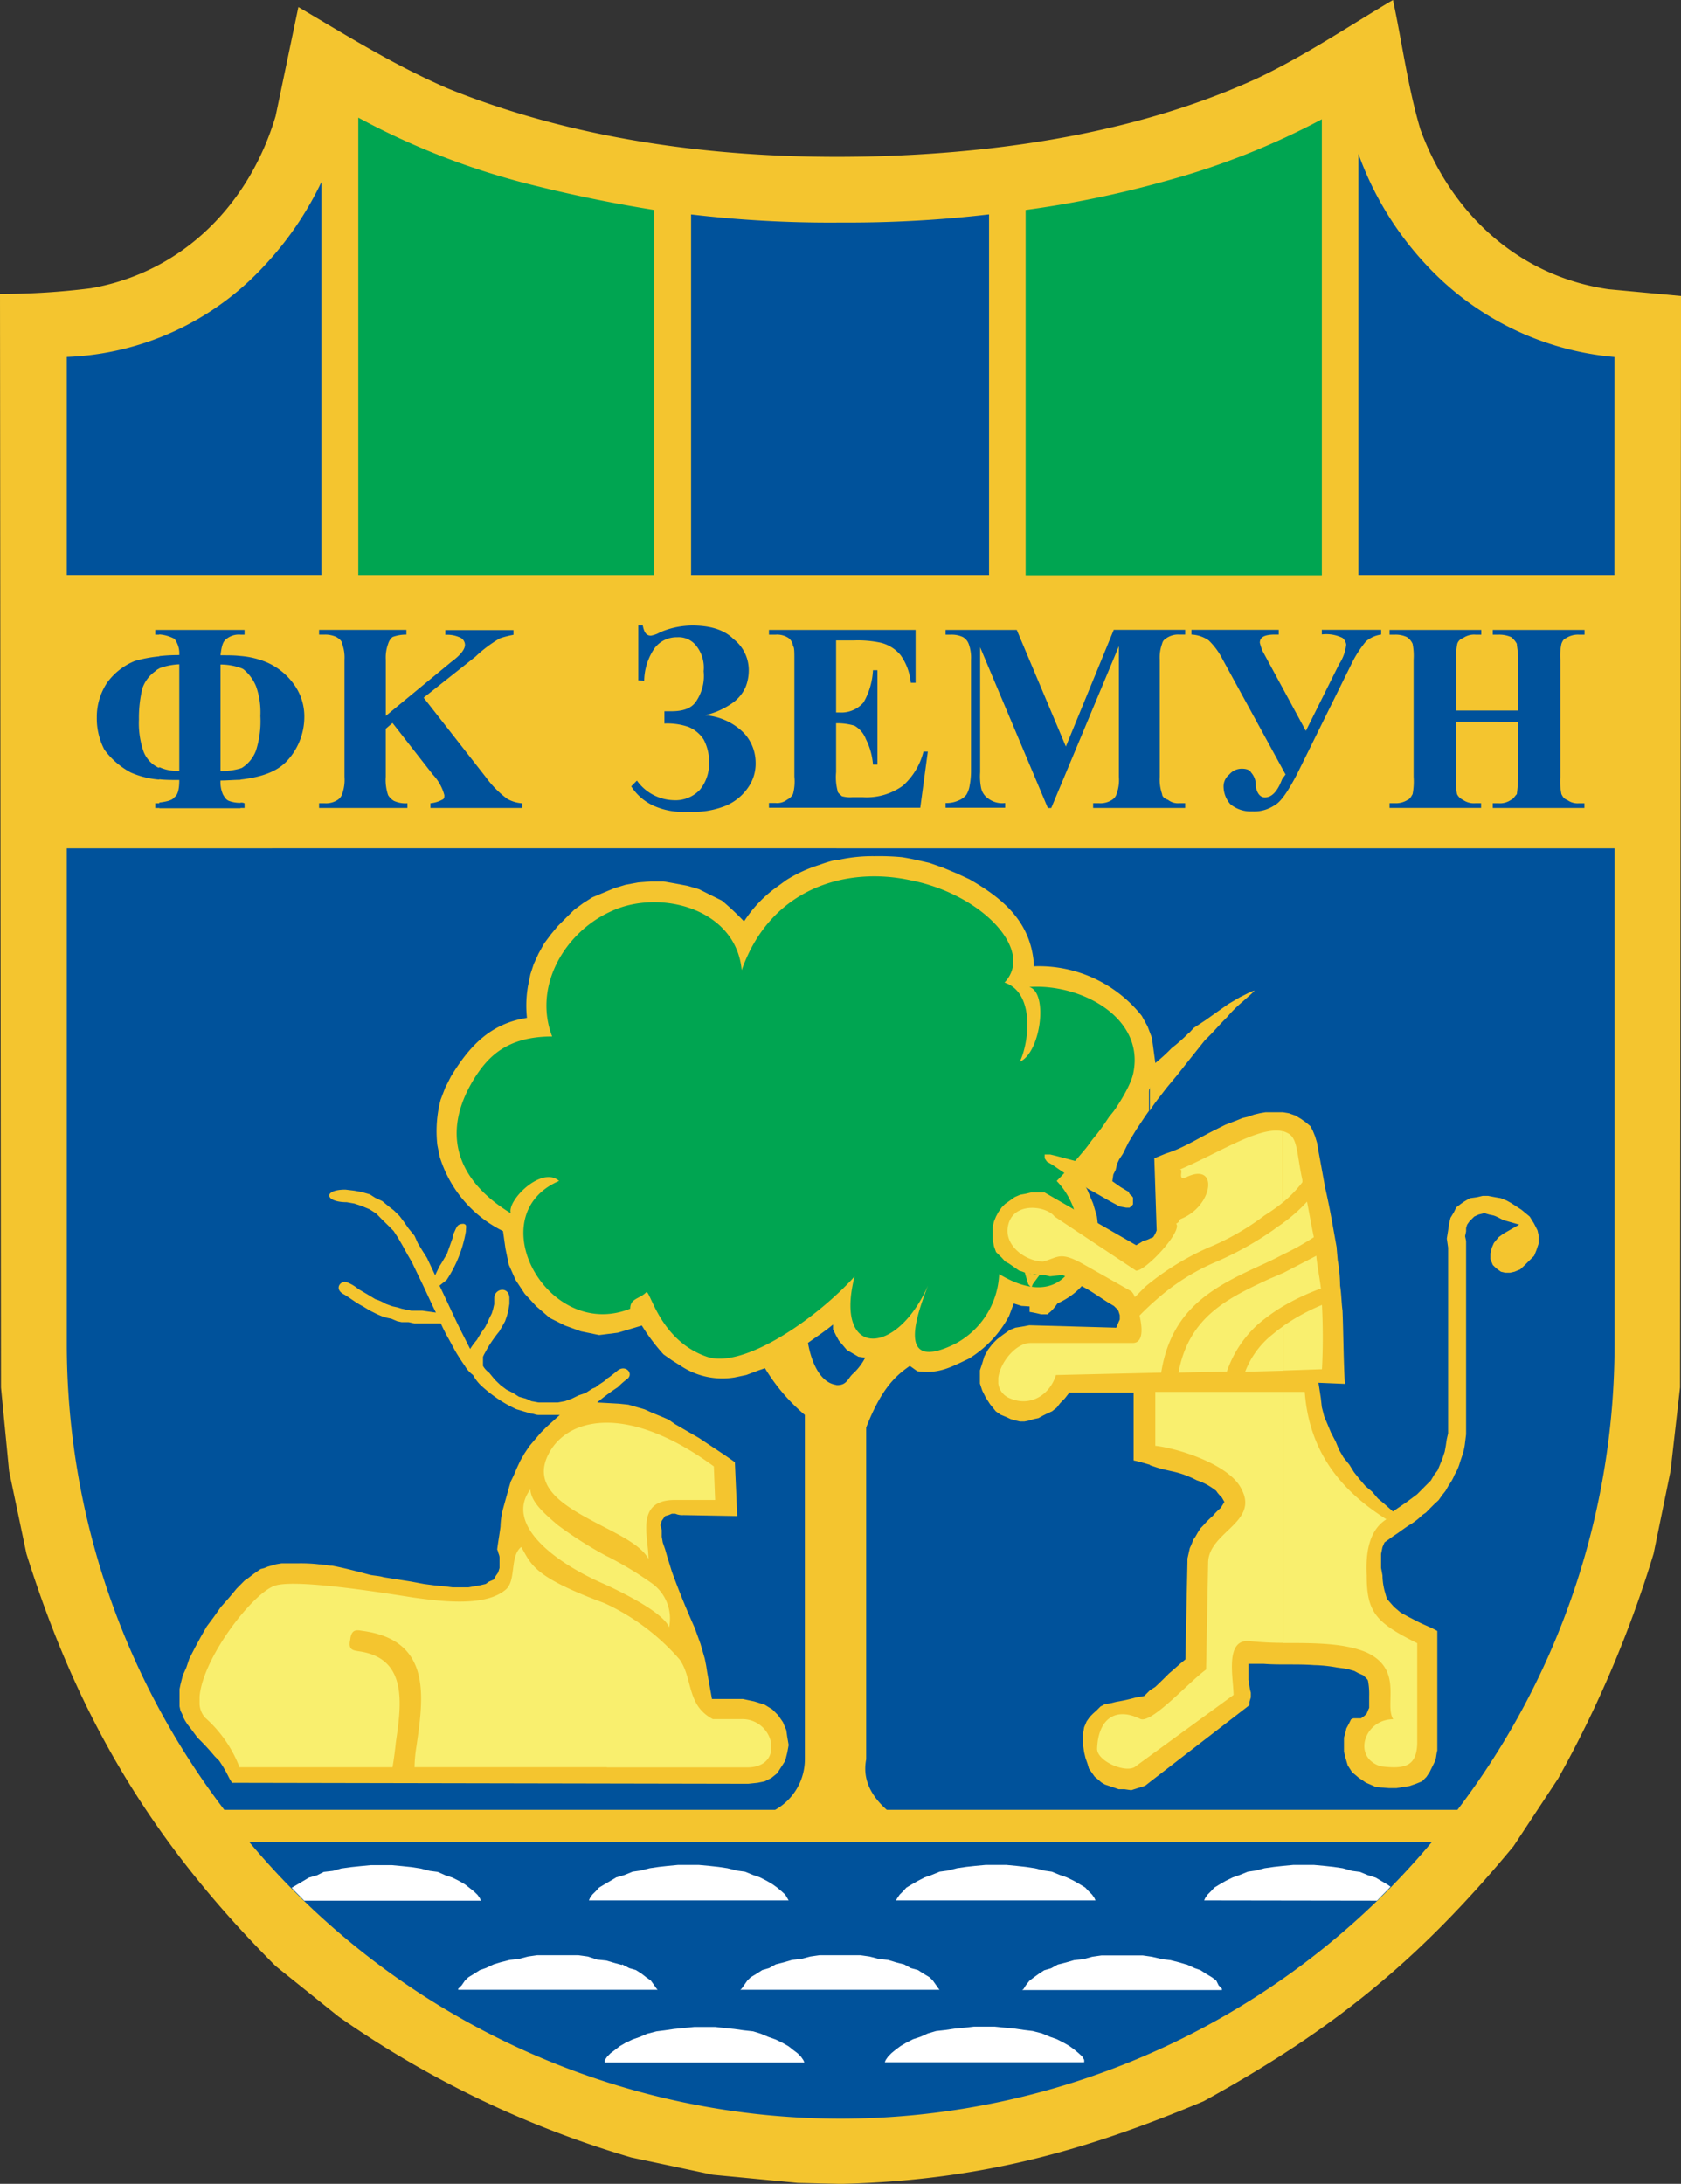
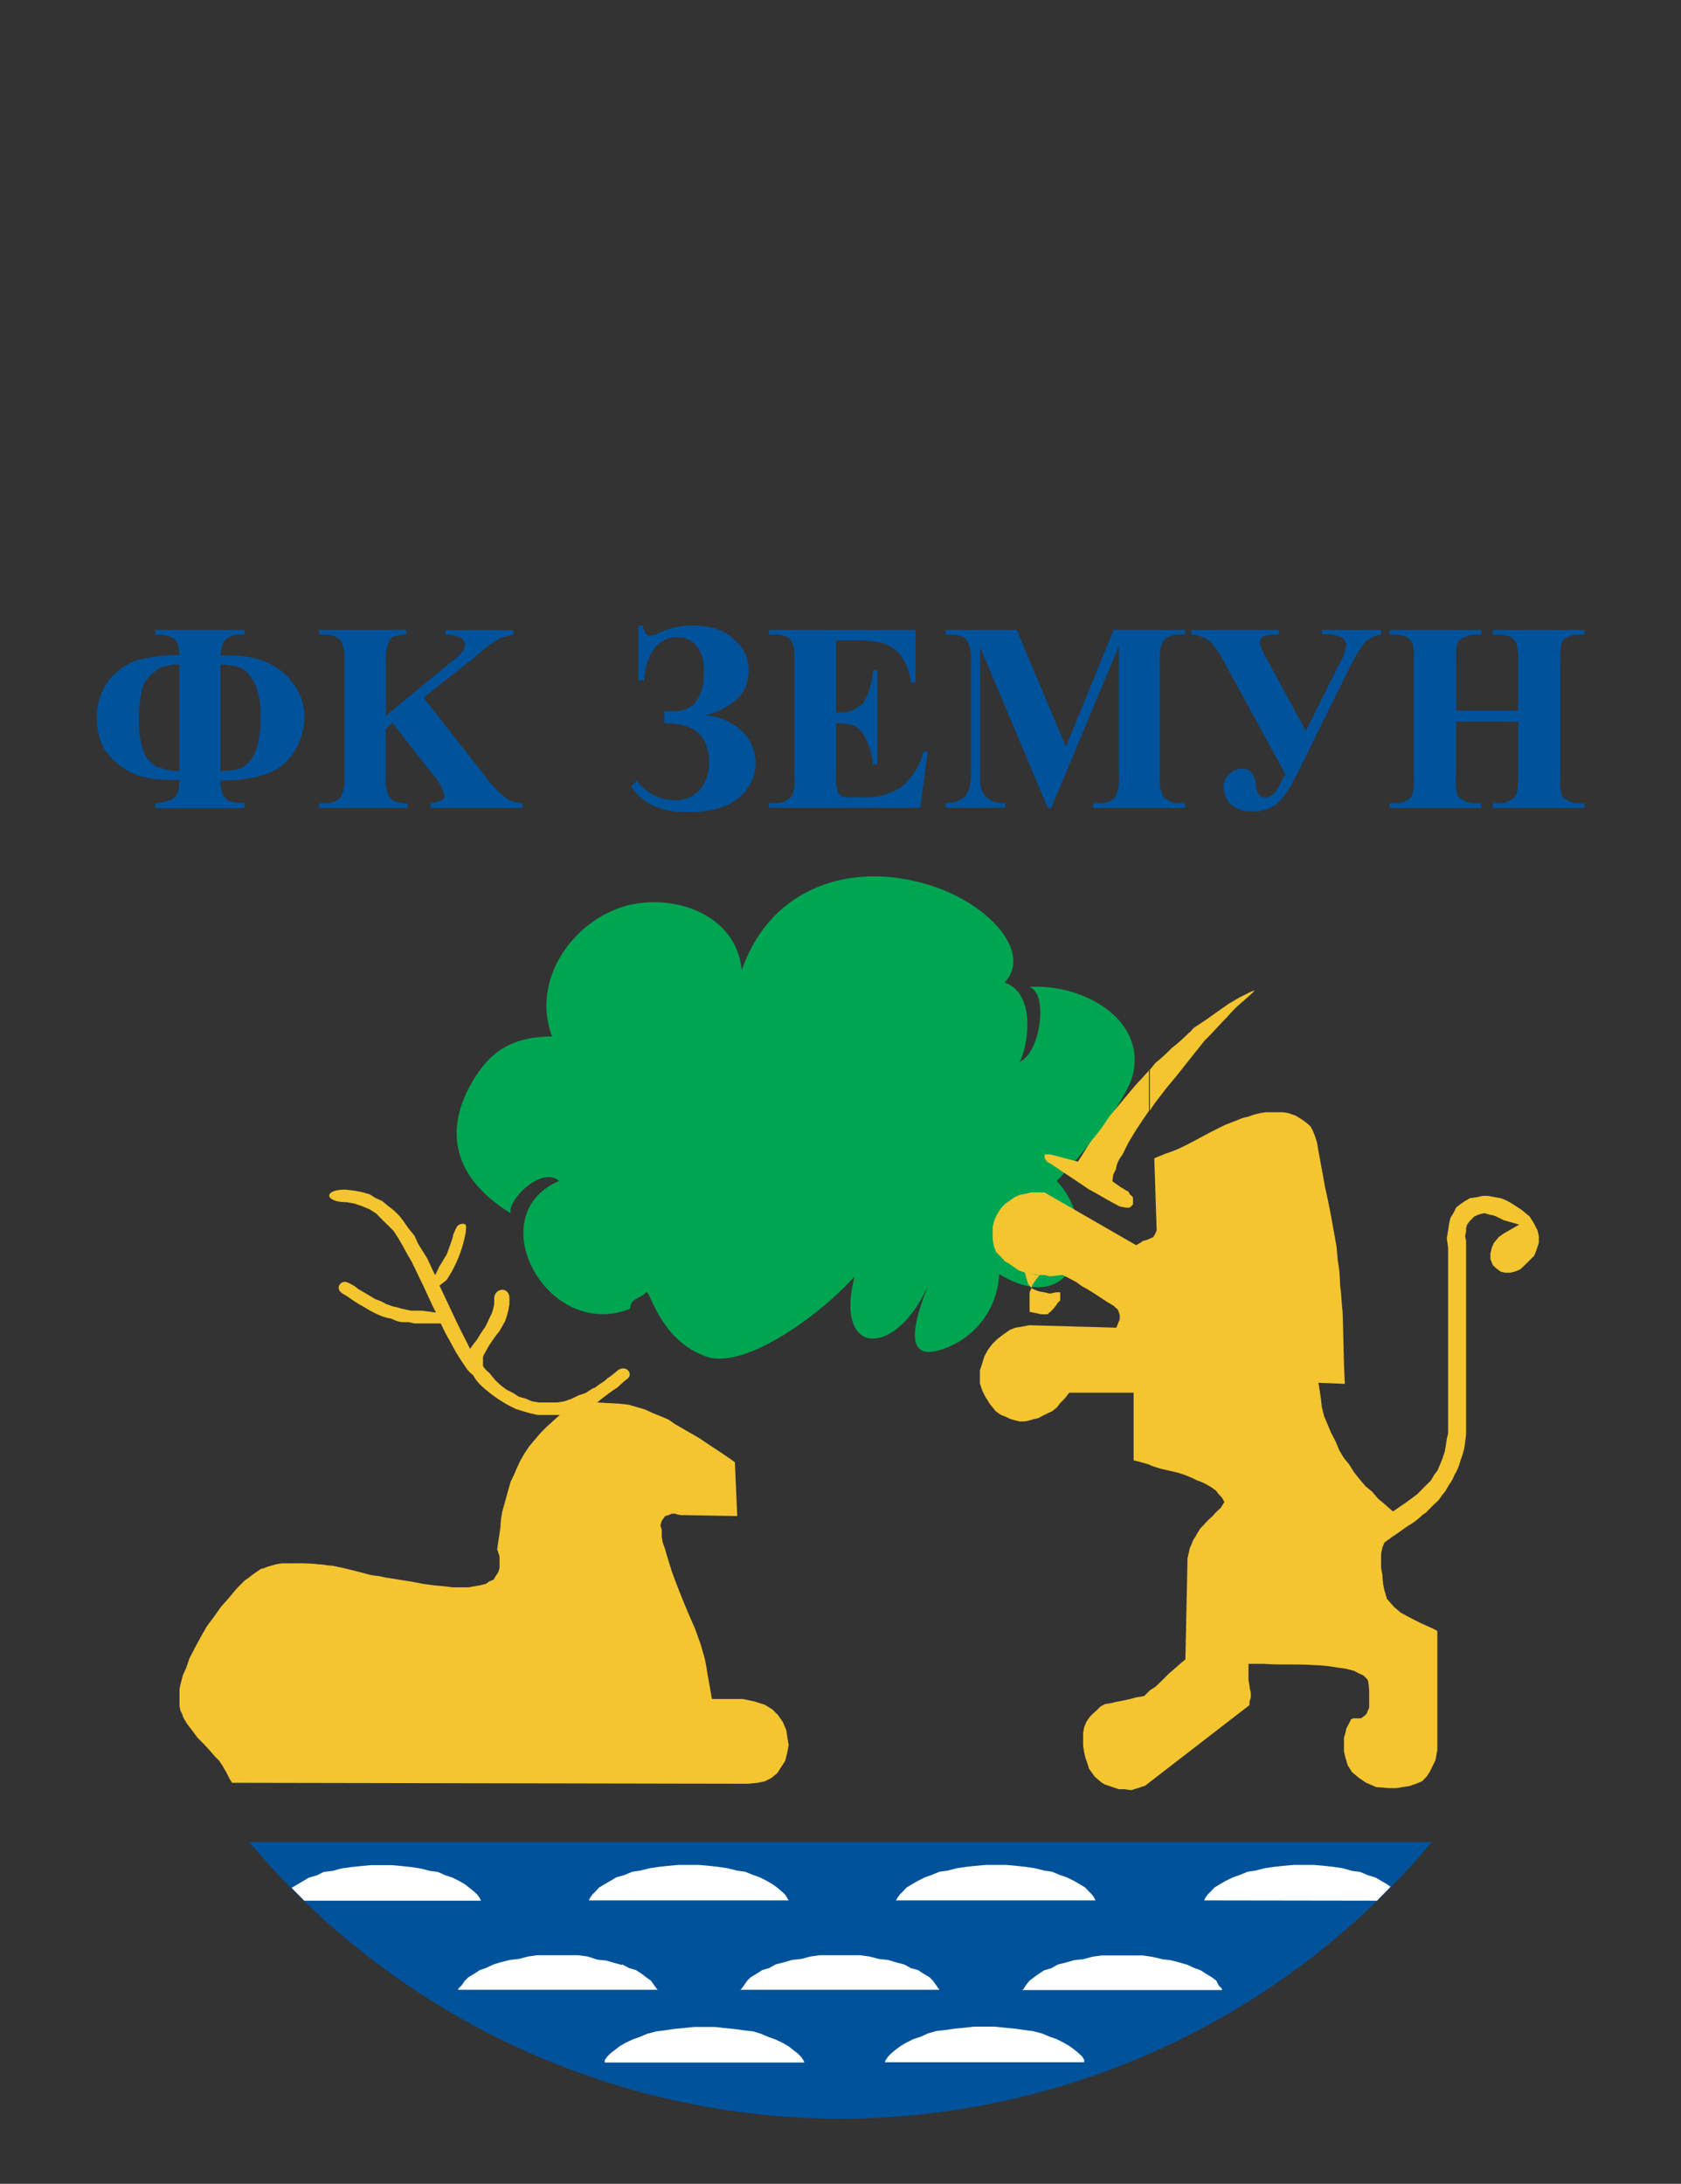
<svg xmlns="http://www.w3.org/2000/svg" width="385" height="500" fill="none">
  <rect width="100%" height="100%" fill="#333333" stroke="none" />
-   <path fill="#f4c52f" d="m385 67.77-16.58-1.55c-20.48-2.95-35.99-17.13-43.11-36.6-2.88-9.68-4.19-19.91-6.28-29.62-10.24 6.05-19.93 12.63-31.02 17.91-26.52 12.1-56.52 16.82-85.68 17.83-33.58 1.1-68.55-2.86-99.8-15.5C90.44 15 79.88 8.44 68.34 1.61L63.12 26.6C57.07 46.84 41.79 62.35 20.77 66Q10.42 67.3 0 67.3l.23 250.38 1.86 19.17 3.97 18.9C17.93 393.6 35 421.98 63.13 450.14l14.38 11.55a229 229 0 0 0 67.05 32.27l18.69 3.96 19.46 1.86 9.93.23c31-.77 54.9-7.13 83.04-18.93 29.62-16.27 49.4-32.32 70.95-58.37l10.23-15.51a262 262 0 0 0 21.87-51.5l3.87-18.9 2.18-19.17.23-249.83z" />
  <path fill="#00529b" d="M57.1 421.75a176.9 176.9 0 0 0 135.23 63.34 177 177 0 0 0 135.6-63.34z" />
  <path fill="#fff" d="m170.4 464.86 2.09.23 1.74.54 1.86.78 1.55.54 1.62.79 1.33.76 1 .79 1.09.83.78.79.54.78.23.54H138.5v-.54l.54-.78.77-.79 1.1-.83 1.01-.79 1.3-.76 1.65-.79 1.55-.54 1.84-.78 2.11-.54 1.85-.23 2.1-.31 2.33-.23 2.4-.24h4.72l2.11.24 2.32.23 2.18.31zM66.8 432.22c.76.86 1.86 1.85 2.87 2.95h40.47l-.23-.54-.54-.79-.79-.76-1.08-.86-1-.78-1.31-.77-1.57-.78-1.62-.54-1.75-.77-1.83-.24-2.09-.54-2.09-.32-2.18-.23-2.35-.22h-4.77l-2.4.23-2.1.22-2.32.32-1.86.54-2.1.24-1.54.77-1.87.54-1.32.78-1.3.77zm248.58 2.95c1-1.1 2.1-2.1 3.1-3.2l-.77-.53-1.32-.77-1.31-.78-1.74-.54-1.87-.77-1.84-.24-2.1-.6-2.1-.31-2.1-.23-2.4-.22h-4.72l-2.34.22-2.09.23-2.16.31-2.09.54-1.74.25-1.87.76-1.55.54-1.62.79-1.32.76-1.31.79-.78.85-.77.77-.54.78-.24.54zm-80.72 29.62 1.87.23 2.09.54 1.86.78 1.55.54 1.55.79 1.33.76 1.08.79 1 .83.86.79.46.78v.54h-45.66l.22-.54.55-.78.78-.79 1.01-.83 1.08-.79 1.3-.76 1.56-.79 1.64-.54 1.74-.78 1.86-.54 2.1-.23 2.09-.31 2.4-.23 2.1-.24h4.73l2.32.24 2.4.23 2.1.31zm-92.18-15.04 1.62.86 1.55.45 1.32.85 1.01.79 1.08.76.79 1.1.54.77.23.24h-45.68v-.24l.79-.77.76-1.1.79-.76 1.3-.79 1.33-.85 1.32-.45 1.85-.86 1.55-.47 2.1-.54 2.1-.23 2.1-.55 2.08-.3h9.46l2.17.3 2.12.7 2.1.22 1.84.54 1.74.47zm129.25 0 1.86.86 1.32.45 1.31.85 1.32.79 1.02.76.54 1.1.76.77v.3h-45.74l.31-.25.47-.77.86-1.1 1-.76 1.09-.79 1.3-.85 1.56-.45 1.55-.86 1.86-.47 1.87-.54 2.09-.22 2.09-.56 2.09-.3h9.46l2.1.3 2.4.56 1.86.22 2.1.54 1.55.47zm-64.67 0 1.55.86 1.64.45 1.3.85 1.33.79.77.76.78 1.1.54.77.22.24h-45.65l.3-.24.55-.77.77-1.1.78-.76 1.31-.79 1.33-.85 1.55-.45 1.55-.86 1.86-.47 1.85-.54 2.1-.23 2.1-.55 2.09-.3h9.38l2.1.3 2.16.56 2.1.22 1.74.54 1.84.47zm30-22 2.1.53 1.74.25 1.86.76 1.55.54 1.63.79 1.32.76 1.3.79.79.85.77.77.54.78.24.54h-45.69l.3-.54.54-.78.78-.77.77-.85 1.32-.79 1.33-.76 1.55-.79 1.55-.54 1.84-.76 1.87-.25 2.1-.54 2.1-.31 2.1-.23 2.4-.22h4.72l2.33.22 2.1.23zm-70.4 0 2.1.53 1.86.25 1.87.76 1.55.54 1.55.79 1.3.76 1.1.79 1.01.85.84.77.47.78.31.54h-45.74l.23-.54.54-.78.78-.77.77-.85 1.32-.79 1.3-.76 1.33-.79 1.87-.54 1.86-.76 1.75-.25 2.17-.54 2.1-.31 2.09-.23 2.31-.22h4.74l2.4.22 2.1.23 2.09.31z" />
-   <path fill="#00529b" d="M191.55 196.95c.24 0 .55 0 .78-.14q3.91-.83 7.91-.78 3.15-.06 6.27.22c2.1.31 4.27.85 6.37 1.32l3.1 1.09 3.17 1.32 2.87 1.33c7.69 4.4 13.94 9.68 14.75 19.16v.77a30.1 30.1 0 0 1 24.72 11.33l1.33 2.4 1 2.63.78 5.74-.23 3.19-.56 1.55-1.58 3.66a112 112 0 0 1-14.2 18.92l1 1.74 1.33 3.17.85 2.88c1.3 9.44-.85 16.81-10.31 20.54l-3.49.23-3.48-.23-1.75-.55-1.08 2.87a25.5 25.5 0 0 1-9.23 9.78c-4.43 2.09-6.83 3.48-11.78 2.86l-1.71-1.22c-3.49 2.4-6.59 5.41-10 14.11v75.98c-.77 3.95.54 7.84 4.72 11.55h130.7a176 176 0 0 0 35.98-106.61V194.23H191.55v2.79zm0 120.12v-11.18l.55 1.01 1.85 2.18 2.65 1.55 1.55.23c-.73 1.4-1.7 2.67-2.87 3.73-1.09 1-1.33 2.54-3.49 2.54h-.31zm0-185.4V50.95h1.1c11.31.07 22.63-.55 33.87-1.86v82.58zm178.2-49.94a66.7 66.7 0 0 1-42.8-20.77 73.5 73.5 0 0 1-15.83-25.74v96.45h58.62zM15.3 194.23v113.6a176 176 0 0 0 36.07 106.54h126.17a13.3 13.3 0 0 0 6.8-11.55v-78.86a43 43 0 0 1-9.14-10.7l-1.62.55-2.65 1-2.63.55c-4.3.73-8.74-.21-12.37-2.63l-2.11-1.33-1.85-1.3a45 45 0 0 1-4.97-6.61l-5.5 1.64-4.27.54-4.18-.86-3.65-1.32-3.48-1.74-3.1-2.67-2.65-2.87-2.1-3.18-1.54-3.48-.77-3.73-.56-3.96a28.2 28.2 0 0 1-14.5-17.04l-.53-2.63c-.4-3.5-.14-7.05.76-10.45l1.01-2.64 1.33-2.63c4.18-6.83 8.9-12.1 17.42-13.42q-.4-3.7.25-7.37l.54-2.63.76-2.32 1.1-2.4 1.3-2.34 1.56-2.09 1.55-1.86 1.86-1.87 1.87-1.84 2.09-1.55 2.1-1.33 2.4-1 2.63-1.09 2.56-.78 2.94-.54 2.88-.23h2.87l2.64.47 2.87.54 2.63.77 2.63 1.32 2.63 1.3a62 62 0 0 1 5.06 4.75 29 29 0 0 1 6.81-7.37l2.88-2.1a32 32 0 0 1 7.6-3.48q1.9-.7 3.86-1.17v-2.61zM191.55 50.95v80.72h-33.27V49.1a272 272 0 0 0 33.27 1.86m0 254.95v11.17c-3.72-.48-5.74-5.23-6.5-9.62 1.84-1.33 3.86-2.64 5.73-4.19v1.08zM73.6 41.71a75 75 0 0 1-13.1 19.17 64.8 64.8 0 0 1-45.2 20.84v49.94h58.3z" />
-   <path fill="#00a551" d="M149.85 48.08a327 327 0 0 1-29.18-6.04 170 170 0 0 1-38.61-15.1v104.74h67.79V48.03zm152.89-20.77a172 172 0 0 1-35.97 14.19 237 237 0 0 1-31.87 6.58v83.65h67.84z" />
  <path fill="#00529b" d="M55.08 144.23h.93v1.08h-.93zm0 5.96q3.06.24 5.9 1.4a15 15 0 0 1 6.07 4.73 12.5 12.5 0 0 1 2.65 7.91 14.8 14.8 0 0 1-4.2 10.23c-2.24 2.25-5.66 3.49-10.45 4.03v-2.55c.16-.08.31-.08.38-.15a8 8 0 0 0 3.2-3.96 22 22 0 0 0 1-7.9c.12-2.33-.22-4.65-1-6.84a10 10 0 0 0-2.88-3.87 3 3 0 0 0-.7-.31v-2.72zm0 33.58c.32 0 .63 0 .93.16V185h-.93zm41.95-24.03 14.2 18.14a23 23 0 0 0 4.95 5.03 8 8 0 0 0 3.48 1.02V185H98.58v-1.08a7 7 0 0 0 2.65-.79c.54-.22.54-.54.54-1.08a11 11 0 0 0-2.65-4.72l-9.22-11.8-1.55 1.33v11c-.1 1.42.08 2.85.54 4.2a4 4 0 0 0 1.32 1.31c.98.44 2.04.63 3.1.55V185H73.08v-1.08h1.32a4.8 4.8 0 0 0 2.95-.79c.47-.3.83-.77 1-1.3.46-1.27.65-2.62.55-3.96v-26.84a9 9 0 0 0-.54-3.64c0-.54-.54-1.08-1.33-1.55a6 6 0 0 0-2.63-.54h-1.32v-1.08h20v1.08a9 9 0 0 0-3.17.54q-.73.62-1.01 1.55a9 9 0 0 0-.54 3.64v12.88l14.97-12.34q3.15-2.32 3.17-3.94a1.9 1.9 0 0 0-1.3-1.74q-1.53-.65-3.2-.54v-1.08h15.6v1.08q-1.58.28-3.1.79a30 30 0 0 0-5.58 4.18zm49.16-3.96v-12.56h1.02c.32 1.55.79 2.32 1.87 2.32a6 6 0 0 0 2.09-.77 19 19 0 0 1 7.37-1.55c4.18 0 7.37 1 9.46 3.1a9 9 0 0 1 3.49 7.13c0 1.35-.25 2.7-.77 3.95a9 9 0 0 1-2.87 3.49 18 18 0 0 1-6.36 2.87c3.41.25 6.62 1.73 9 4.19a10 10 0 0 1 2.57 6.58 9.5 9.5 0 0 1-1.75 5.82 11.7 11.7 0 0 1-5.22 4.19 20 20 0 0 1-8.46 1.32c-2.68.2-5.37-.26-7.84-1.33a12 12 0 0 1-5.22-4.49l1.3-1.32a10.7 10.7 0 0 0 8.38 4.5 7.7 7.7 0 0 0 6.05-2.4 9.5 9.5 0 0 0 2.1-6.29c.03-1.82-.4-3.62-1.25-5.22a7.6 7.6 0 0 0-3.48-2.88 15 15 0 0 0-5.5-.78v-2.8h1.61c2.88 0 4.73-.76 5.74-2.4 1.3-2 1.89-4.38 1.63-6.76a8 8 0 0 0-1.86-6.04 5.1 5.1 0 0 0-4.18-1.75 6.3 6.3 0 0 0-5.23 2.56 13.5 13.5 0 0 0-2.34 7.38zm45.3-9.15v16.5h.79a6.7 6.7 0 0 0 5.5-2.31 16.4 16.4 0 0 0 2.16-7.37h1.02v21.6h-1.02c-.16-2.02-.7-3.99-1.62-5.8a6 6 0 0 0-2.63-3.1q-2.06-.6-4.2-.56v11.2q-.2 2.13.32 4.2c0 .53.47.77 1 1.31q1.19.33 2.41.23h2.34a14.2 14.2 0 0 0 9.22-2.63 15.5 15.5 0 0 0 4.72-7.82h1l-1.73 12.86h-34.65v-1.08h1.55c.95.09 1.9-.2 2.64-.79a2.8 2.8 0 0 0 1.32-1.3q.51-1.96.31-3.96v-26.77c0-1.74 0-2.85-.31-3.1a2.7 2.7 0 0 0-1.01-1.85 4.7 4.7 0 0 0-2.95-.78h-1.55v-1.08h33.58v12.1h-1.1a13 13 0 0 0-2.31-6.3 8.6 8.6 0 0 0-4.5-2.86 25 25 0 0 0-6.29-.54zm52.58 24.4 11.01-26.82h16.36v1.08h-1.32a4.8 4.8 0 0 0-3.6 1.32q-.27.35-.36.77a9 9 0 0 0-.54 3.65v26.83c-.09 1.34.1 2.69.54 3.96 0 .54.56 1.08 1.33 1.3.74.59 1.68.87 2.63.79h1.32v1.08h-21.08v-1.08h1.4a4.8 4.8 0 0 0 2.95-.79q.74-.47 1.01-1.3c.46-1.27.65-2.62.54-3.96v-29.92l-15.5 37.07h-.77l-15.51-36.82v28.6q-.13 1.85.23 3.65c.21.98.8 1.84 1.63 2.4 1.11.83 2.5 1.2 3.87 1.02v1.08h-13.64v-1.08h.54q1.22-.05 2.33-.54a4.3 4.3 0 0 0 1.87-1.33q.59-.97.76-2.09.3-1.53.32-3.1v-25.76a9 9 0 0 0-.54-3.64 3 3 0 0 0-1.33-1.55 6 6 0 0 0-2.63-.54h-1.32v-1.08h16.3l11.3 26.82zm58.86-26.82h13.4v1.08c-1.28.17-2.5.71-3.48 1.55a26 26 0 0 0-3.49 5.51l-12.34 24.97c-2.09 3.96-3.7 6.36-5.22 7.13a8.3 8.3 0 0 1-4.97 1.32 7.3 7.3 0 0 1-5.04-1.64 6.2 6.2 0 0 1-1.55-3.86 3.5 3.5 0 0 1 1.31-2.95 3.7 3.7 0 0 1 2.88-1.32c1.07 0 1.86.31 2.09.85a4.2 4.2 0 0 1 1.08 3.1c.24 1.62 1 2.63 2.09 2.63 1.55 0 2.87-1.3 3.95-4.18l.79-1.08-14.5-26.52a16 16 0 0 0-3.1-4.18 7.5 7.5 0 0 0-3.96-1.33v-1.08h20v1.08h-.85c-2.33 0-3.48.54-3.48 1.87q.22.88.54 1.74l10 18.45 7.6-15.26a10 10 0 0 0 1.64-4.5 2.4 2.4 0 0 0-.86-1.55 8.5 8.5 0 0 0-4.72-.78v-1.08zm30.55 21.02v12.63q-.15 1.99.22 3.96c.28.58.75 1.04 1.33 1.3.83.59 1.84.87 2.86.79h1.32v1.08h-20.96v-1.08h1.32a5 5 0 0 0 2.86-.79c.54-.22.78-.76 1.1-1.3q.37-1.97.23-3.96v-26.82q.12-1.83-.23-3.64a3.6 3.6 0 0 0-1.33-1.55 6 6 0 0 0-2.63-.54h-1.32v-1.08h21.01v1.08h-1.32a4.4 4.4 0 0 0-2.86.78 2 2 0 0 0-1.32 1.31q-.36 1.8-.23 3.64v11.64h14.19v-11.64c0-1.74-.32-3.1-.32-3.64a5 5 0 0 0-1.32-1.55 7 7 0 0 0-2.86-.54h-1.33v-1.08h21.02v1.08h-1.36a5 5 0 0 0-2.86.78c-.54.23-.78.54-1.08 1.31a13 13 0 0 0-.24 3.64v26.84q-.15 1.99.24 3.95c.3.54.54 1.08 1.31 1.31.75.57 1.69.85 2.63.79h1.33V185h-20.99v-1.08h1.33a4.4 4.4 0 0 0 2.86-.79c.56-.22.78-.76 1.32-1.3q.26-1.98.32-3.96v-12.63zm-297-21h18.6v1.08a4.5 4.5 0 0 0-3.26 1.01c-.76.54-1.08 1.62-1.32 3.71 1.74 0 3.19 0 4.58.16v2.72q-2.22-.77-4.58-.77v24.4q2.34.04 4.58-.61v2.61c-1.4 0-2.94.16-4.58.16a7 7 0 0 0 .56 3.19c.45.76.76 1.3 1.55 1.55q1.2.4 2.47.38v1.24h-18.6v-1.3c1.74-.22 3.02-.53 3.48-1.23.78-.54 1.1-1.85 1.1-3.95-1.75 0-3.2 0-4.59-.16v-2.79c1.44.66 3.01.95 4.59.86v-24.4q-2.37.1-4.59.92v-2.79q2.28-.25 4.59-.24a5.5 5.5 0 0 0-1.1-3.71 8.5 8.5 0 0 0-3.49-1.01v-1.08zm-.93 0h.92v1.08h-.92zm.92 40.78h-.92v-1.08h.92v1.16zm0-6.52a20 20 0 0 1-6.51-1.62 18 18 0 0 1-6.05-5.23 15.4 15.4 0 0 1-1.74-7.35c-.03-2.81.78-5.56 2.31-7.91a14.6 14.6 0 0 1 6.33-5.02q2.78-.82 5.66-1.08v2.78q-.53.23-.92.63a8 8 0 0 0-2.95 3.94 29 29 0 0 0-.78 7.13c-.11 2.5.25 5 1.08 7.37a6.8 6.8 0 0 0 3.1 3.48q.21.15.47.16v2.77z" />
  <path fill="#00a551" d="M128.04 270.39c-18.36 7.9-2.63 36.83 16.3 29.24 0-2.4 2.09-2.18 3.64-3.73.85-1 2.95 11.01 13.94 14.74 8.45 2.86 25.27-8.92 33.8-18.38-4.73 18.6 9.47 18.6 16.82 2.09-2.63 6.83-7.35 19.93 6.05 13.41a19 19 0 0 0 10.25-16.05c18.14 11.02 23.17-11 13.17-21.32 5.23-5.23 16.59-18.91 17.6-24.98 2.4-12.54-12.1-20.23-23.87-19.44 4.4 1.3 2.63 15.03-2.18 17.13 2.18-4.5 3.48-15.83-3.49-18.14 6.97-7.37-5.22-20.24-21.55-23.42-14.26-3.1-31.86 1.4-38.65 20.58-1.31-14.19-18.91-18.69-30.01-13.42-10.46 4.74-17.83 17.06-13.4 28.61-10.46 0-14.66 4.74-17.6 9.24-7.84 12.32-4.74 23.42 8.14 31.24-1.01-2.87 7.12-11.01 11.08-7.37z" />
  <path fill="#f4c52f" d="M272.26 236.5a41 41 0 0 1-3.94 3.49 39 39 0 0 1-3.73 3.4l-1.23 1.55v9.4q.09-.22.22-.4c1.01-1.63 2.34-3.18 3.49-4.73l2.63-3.17q3.14-3.98 6.29-7.91c1.85-1.75 3.4-3.65 5.03-5.23a28 28 0 0 1 3.49-3.49l2.1-1.86.76-.77-.77.23-2.65 1.32-2.63 1.55-2.63 1.85-2.63 1.87-2.65 1.74-1.01 1.1zm-8.9 171.51v-21l1.23-.78c1.08-1.01 2.18-2.1 3.17-3.1 1.33-1.08 2.4-2.17 3.73-3.18l.47-22.33v-.77l.3-1.33.24-1.08q.44-.9.77-1.86l.54-.79.56-.99.54-.85.76-.79q.97-1.12 2.1-2.09.84-1.02 1.86-1.86c.23-.46.47-.77.79-1.33l-.56-.99-.54-.56-.46-.54-.31-.45q-.74-.58-1.55-1.08-1.35-.84-2.88-1.33l-1.08-.54-1.32-.55q-1.66-.64-3.4-1l-2.4-.55c-.79-.23-1.75-.55-2.56-.84v-51.88l.76-.31.47-.79.32-.76-.54-16.52 2.63-1.08q1.46-.46 2.87-1.08c2.95-1.33 5.5-2.88 8.14-4.2l2.63-1.31 2.63-1.01 1.33-.54 1.32-.31 1.3-.47 1.33-.32 1.31-.22h3.96l1.32.22 1.55.54 1.32.79 1.09.78 1 .84.55 1 .54 1.33.47 1.55.31 1.87c.54 2.86 1.01 5.5 1.55 8.45.54 2.32 1.08 4.97 1.55 7.6l1.08 6.04v.23l.23 2.65q.52 2.87.54 5.8c.31 1.87.31 3.96.56 5.73.22 5.6.22 11.33.54 16.77l-6.05-.25.54 3.49.23 2.09.54 2.1.78 1.86.77 1.86 1.1 2.1.76 1.86 1.01 1.74 1.33 1.64 1.08 1.74 1.3 1.64 1.33 1.55 1.55 1.3 1.32 1.56 1.31 1.08 2.11 1.86 3.17-2.18 2.34-1.74 1.08-1.08 1-1.01 1.09-1.08.78-1.33.77-1 .54-1.31.54-1.33.54-1.62.24-1.32.23-1.55.31-1.33v-42.52l-.3-2.09.3-1.86.23-1.55.31-1.33.79-1.3.54-1.1 1.01-.77.77-.54 1.32-.78 1.62-.23 1.33-.31h1.23l1.62.31 1.33.23 1.32.54 1 .55 2.4 1.56 1.87 1.55 1 1.62.79 1.55.3 1.32v1.55l-.54 1.62-.54 1.33-1.01 1-1.09 1.09-1.08 1.01-1.32.54-1.01.23h-1.08l-1.01-.23-1.08-.78-.79-.77-.54-1.32v-1.33l.32-1.3.47-1.09 1.08-1.32 1.08-.79 3.64-2.09-3.49-1c-.76-.3-1.55-.84-2.38-1.09l-1.01-.22-1.1-.32-1.3.32-1.02.47-.54.54-.54.54-.54.76-.24.79v.76l-.23 1.1.23 1.08v44.3l-.23 1.85q-.14 1.35-.54 2.64c-.24.77-.54 1.56-.78 2.4q-.4 1.23-1.08 2.33-.5 1.28-1.33 2.4l-.76 1.33-.79.99-.77 1.1-1.08 1-.78.78-1.08 1.1-.79.53q-1.2 1.19-2.63 2.1c-1.32.76-2.63 1.86-3.88 2.63l-2.16 1.55-.47 1.08-.32 1.55v3.19l.32 1.74q.03 1.77.47 3.48l.54 1.87 1.62 1.85 1.55 1.32 1.86 1.01 2.1 1.08c1.55.79 3.1 1.33 4.42 2.11v27.36c-.23.78-.23 1.55-.47 2.33l-1.3 2.63-.72 1.08-1.01 1.02-1.33.54-1.55.54-1.62.24-1.32.23h-1.75l-2.94-.23-2.33-1.01-1.63-1.1-1.55-1.3-1-1.56-.55-1.86-.31-1.32v-3.18l.31-1 .23-1.09.54-1 .54-1.09.54-.24h1.74l.77-.54.54-.54.31-.77.25-.54v-2.65q.06-1.75-.25-3.48c0-.23-.31-.54-.31-.54l-.77-.77-1.08-.47-1-.54-1.09-.31-1.01-.23-1.87-.25q-2.59-.48-5.22-.54c-3.96-.3-7.83 0-11.56-.3h-3.48v3.72c.23 1.01.23 1.86.54 2.88v1.07l-.31 1.02v.76l-22.8 17.6zm0-163.14-2.18 2.4c-1.31 1.33-2.32 2.65-3.64 4.2l-3.49 4.19c-1.08 1.62-2.1 3.17-3.49 4.8-1.39 1.64-2.4 3.65-3.7 5.51l-4.97-1.32-1.33-.32h-1.3v.86l.53.78 1.33.77c2.63 1.86 5.49 3.64 8.14 5.5 2.09 1.09 4.18 2.41 6.27 3.49l.54.31.56.23 1.3.23h.79l.23-.23.31-.23.23-.31v-1.55l-.23-.31-.54-.48-.24-.53-.54-.3-1.31-.79-1.87-1.32.23-1.55.54-1.08.31-1.32.47-1.02.86-1.3 1.3-2.63 1.75-2.88c1-1.48 1.93-2.94 2.94-4.34v-9.4zm0 38.7v51.8l-2.41-.7-1.32-.3v-15.51H244.9l-1.01 1.3-1.08 1.1-.78 1.01-1.09.86-1 .45-1.09.54-1 .56-1.09.23-1 .31-1.1.23h-1.09l-1-.23-1.09-.31-1-.47-1.31-.54-1.1-.77-1.33-1.64-.99-1.55-.78-1.55-.54-1.62v-3.03l.54-1.62.47-1.56.85-1.55 1.01-1.32 1.08-1.08 1.33-1.01 1.55-1.1 1.3-.52 1.56-.25 1.63-.31 19.92.56.54-1.33.25-.54v-1l-.25-.8-.23-.53-.31-.23-.54-.54-1.32-.78c-2.1-1.33-3.87-2.63-5.96-3.71l-1.31-.96-1.62-.86-1.55-.78-2.88.31-1.32-.31h-1.08l-1.55-.23q.75.28 1.55.23l-1.55 2.09-.32.87.32.23 1.32.54 1.3.23 1.33.3 1.33-.3h1v1.86l-.55.54a10 10 0 0 1-1.74 2.1l-.32.24-.22.3h-1.55q-1.3-.34-2.63-.55v-4.5l.45-.99-.77-.87-.78-2.63 1.32.31h.23a7 7 0 0 1-2.1-.54l-.76-.24-.78-.54-.77-.54-.78-.54-.86-.47-.77-.86-.78-.76-.54-.54-.45-1.24-.32-1.64v-2.87l.32-1.31.45-1.08.54-1.01.78-1.1.77-.77 1.1-.78 1.08-.77 1.24-.54 1.32-.24 1.3-.31h2.95l21.02 12.1 1.32-.78.23-.22a5 5 0 0 0 1.64-.55zm0 103.44v21l-1.09.85-3.18 1.01-1.55-.22h-1.33l-1.55-.54-1.62-.54-.78-.47-1-.86-.56-.47-.76-1.08-.54-.76-.32-1.1-.47-1.33-.31-1.3-.23-1.55v-2.88l.23-1.3.56-1.33.76-1.08.79-.79.85-.76.77-.79 1-.54 1.32-.22 1.32-.32q2.28-.37 4.5-1l1.86-.32.25-.23zM41.82 392.9l.54 1 .54.86.78 1 1.56 2.1a53 53 0 0 1 3.95 4.27l1.01 1 .86 1.32.76 1.32.79 1.55.54.86 118.23.22 2.11-.22 1.62-.32 1.55-.78L178 406l1-1.55.84-1.31.47-1.87.32-1.74-.32-1.85-.22-1.55-.79-1.86-1.08-1.55-1.32-1.33-1.74-1.08-2.41-.76-2.63-.56h-7.06l-1.08-6.05-.24-1.55-.32-1.62-.45-1.55-.54-1.87-1.32-3.64a194 194 0 0 1-5.23-12.87l-1.08-3.49-.47-1.64-.54-1.55-.23-1.32v-1.55l-.31-1.08.31-1.01.77-1.09.78-.22.77-.32h.78a4 4 0 0 0 1.87.32l12.32.22-.54-12.33c-2.56-1.85-5.51-3.71-8.14-5.5l-3.64-2.1-1.87-1.08-1.55-1.08-1.86-.79-1.87-.76-1.74-.79-1.87-.54-1.86-.54-2.1-.22-5.04-.28a49 49 0 0 1 4.72-3.49q1.09-1.1 2.32-2.02c1.32-1.3-.77-3.4-2.64-1.55-.76.56-1.32 1.1-2.09 1.55-.76.86-1.86 1.26-2.63 2.02l-.78.32-1.55 1-1.62.55-1.55.76-1.56.56-1.63.3h-4.41l-1.64-.3-1.24-.56-1.62-.45-1.32-.85-1.55-.79-1.33-1-1.3-1.25-1.33-1.62a5 5 0 0 1-1.4-1.55v-2.09l.25-.54.31-.56.55-.99q1.17-1.95 2.63-3.73l.76-1.32.56-1 .45-1.32.32-1.32.22-1.33v-1.48c-.22-2.63-3.48-2.07-3.48.24v1.31l-.25 1.1-.3 1-.55 1.09-.45 1.01-.54 1.08q-1.03 1.38-1.87 2.88-.86.98-1.55 2.09l-2.28-4.5c-1.55-3.17-3.1-6.59-4.74-10l1.64-1.3a29 29 0 0 0 4.4-11.1c0-1.02.32-1.56-.53-1.75-1.55 0-1.55.77-2.32 2.32l-.25 1.1-1.3 3.64c-.54.76-1.08 1.86-1.64 2.63l-1 2.09-1.86-3.96-1.1-1.74-.99-1.62-.78-1.74-1.33-1.62-1.08-1.55-1-1.33-1.32-1.3-1.32-1.02-1.32-1.1-1.63-.76-1.23-.79-1.87-.53-1.62-.3-2.1-.25c-5.23 0-4.73 2.88.3 2.88l1.75.31 1.62.54 1.87.77 1.55 1.01 1.3 1.33 1.33 1.3 1.32 1.33 1.01 1.55 1.08 1.86 1.01 1.85 1.08 1.86 1.87 3.89c1.3 2.63 2.32 5.04 3.64 7.67l-3.15-.44h-2.51l-1.1-.22-1.08-.23-1.01-.31-1.08-.23-1.55-.56q-1.14-.69-2.4-1.08-1.89-1.16-3.9-2.32a9 9 0 0 0-2.63-1.56c-1.3-.55-3.17 1.55-.54 2.85 1.33.79 2.64 1.87 4.19 2.65l1.64 1 1.74.87 1.08.45 1 .31 1.1.23 1.31.56 1.01.22h1.62l1.33.3h6.05c.47 1.03 1 2.1 1.55 3.1.78 1.33 1.55 2.96 2.4 4.27q.72 1.17 1.55 2.34.71 1.23 1.87 2.09.7 1.28 1.74 2.31a32 32 0 0 0 6.59 4.74l1.55.77 1.86.56 1.55.45c.54 0 1.1.32 1.64.32h4.95l-3.01 2.71-1.33 1.33-1.32 1.55-1.31 1.55-1.1 1.64-1 1.74-.86 1.85q-.58 1.47-1.31 2.87l-.47 1.62-1.32 4.74q-.5 1.96-.55 3.96c-.22 1.74-.54 3.48-.76 5.23l.22.54c0 .31.32.78.32 1.32v2.4l-.32 1.02-.53.76-.48.86-1.08.47-.76.54-1.33.31-1.32.23-1.3.23h-3.63l-1.85-.23-2.4-.23-2.34-.31-2.86-.54-6.36-1.01c-1-.32-2.09-.32-3.1-.54-2.95-.79-5.82-1.55-8.71-2.1-1.08 0-1.85-.3-2.95-.3a36 36 0 0 0-4.95-.23h-3.66l-1.3.22-1.1.32-.77.22-.78.32-.84.22-1.55 1.08-1.32 1.01-.79.54-1.85 1.87-1.74 2.09-1.86 2.1-1.62 2.3-1.62 2.17-1.33 2.33-1.3 2.4-1.33 2.57-.71 2.1-.79 1.75-.54 2.1-.22 1.07v3.96l.22 1.01.54 1.08z" />
-   <path fill="#f9ef6e" d="M148.52 356.85c0-5.06-3.1-13.42 6.05-13.42h9.22l-.3-7.69c-9.62-7.05-18-10-24.5-10v24.2c4.18 2.17 8.05 4.26 9.53 6.98zm28.07 42.32v1.75c-.31 2.02-2.02 3.73-5.43 3.73h-32.17V367.3a51 51 0 0 1 16.66 12.65c3.1 4.41 1.55 10.46 7.6 13.65h6.62a6.7 6.7 0 0 1 6.76 5.57zm-37.6-36.2v-6.68a81 81 0 0 1 10.07 6.05 9.9 9.9 0 0 1 4.18 10.23c-1.15-2.8-7.5-6.44-14.25-9.62zm0-37.23c-6.45 0-11.1 2.79-13.35 7.15-4.34 8.36 5.23 12.79 13.35 17.06zm0 30.57v6.65l-2.56-1.16c-11.02-5.23-20.48-13.4-14.97-20.78.22 2.86 2.87 5.23 6.27 8.14a89 89 0 0 0 11.26 7.15m0 11c-.79-.4-1.75-.7-2.56-1.02-14.43-5.57-14.75-8.2-17.06-12.1-2.65 2.12-1.1 7.6-3.49 9.71-4.5 3.94-14.18 2.86-21.33 1.85-11.55-1.85-27.88-4.18-31.78-2.63-5.13 1.94-16.28 16.43-17.06 25.29v1.74a5 5 0 0 0 1.32 3.17 29 29 0 0 1 7.83 11.3H89.9q.45-2.63.77-5.76c1.32-8.9 2.64-19.17-8.37-20.77-1.32-.23-2.63-.23-2.09-2.65.23-2.32 1.3-2.32 2.63-2.07 16.05 2.07 14.19 14.95 12.57 26.27a34 34 0 0 0-.47 4.97h44.05zm159.83-48.63h-4.97v57.5c6.68 0 13.94-.08 19.17 2.17 8.47 3.95 3.96 11.87 6.06 15.28-6.6 0-9.46 8.72-2.87 10.77 5.58.7 8.22 0 8.38-5.23v-22.95c-9.46-4.72-11.57-7.05-11.57-15.5-.23-4.73.31-10.23 4.51-12.87-8.7-5.52-17.6-13.94-18.7-29.17zm-4.97-4.88v-10.16a46 46 0 0 1 8.92-4.87c.25 5.03.25 10 0 14.72zm0-14.72a53 53 0 0 1 8.38-3.96h.32c-.32-2.64-.86-5.22-1.08-7.6l-7.62 3.96zm0-11.87V280a35 35 0 0 0 5.5-4.88c.57 2.94 1.02 5.57 1.56 8.14a58 58 0 0 1-7.06 3.95m0-11.93a28 28 0 0 0 4.43-4.59v-.54c-1.33-6.04-1.01-9.69-3.49-10.78a5 5 0 0 0-1-.39v16.3zm0 43.4H264.6v12.34c5.04.54 17.13 4.27 19.78 10 3.96 7.6-7.68 9.78-7.68 16.84l-.47 24.4c-3.72 2.62-12.41 12.4-15.04 11.32-5.74-2.87-9.69 0-9.92 6.81 0 2.97 6.97 5.82 8.9 3.96l22.35-16.28c0-3.73-2.1-12.87 3.64-12.33q3.82.4 7.67.4v-57.5zm0-59.7v16.3a44 44 0 0 1-4.25 3.01c-3.96 3-8.29 5.48-12.88 7.37a61 61 0 0 0-14.4 8.92c-.8.77-1.56 1.62-2.41 2.4a3.5 3.5 0 0 0-.79-1.32l-11.24-6.36c-5.22-2.87-5.6-1.32-8.99-.47-3.64 0-8.38-3.17-8.14-7.35.54-6.6 8.9-5.5 10.77-2.95l18.68 12.4c2.34 0 10.79-9.22 9.15-10.78.85-.3.56-.78 1.1-1.07 7.35-2.88 8.71-12.88 1.55-9.7-2.65 1.31-.78-1.63-1.74-1.63 9.08-3.87 18.38-10.07 23.64-8.71zm0 21.02v7.21a80 80 0 0 1-4.25 2.1c-11.01 5.03-21.24 9.77-23.65 24.96l-24.11.55c-1.33 4.42-5.82 7.52-10.8 5.22a4.2 4.2 0 0 1-2.4-3.26v-1.32c.48-3.71 4.12-7.98 7.38-7.98h23.42c2.31 0 2.31-3.1 1.55-6.28a60 60 0 0 1 3.95-3.72 50 50 0 0 1 13.1-8.37 74 74 0 0 0 13.72-7.6c.7-.55 1.4-1 2.1-1.48zm0 11.48c-1 .38-1.93.86-2.94 1.24-9.7 4.5-18.61 8.71-21 21.55l11.08-.24a26 26 0 0 1 7.06-10.77 42 42 0 0 1 5.8-4.18zm0 12.2c-1.15.78-2.16 1.64-3.17 2.47a20 20 0 0 0-5.5 7.92l8.7-.23v-10.16z" />
</svg>